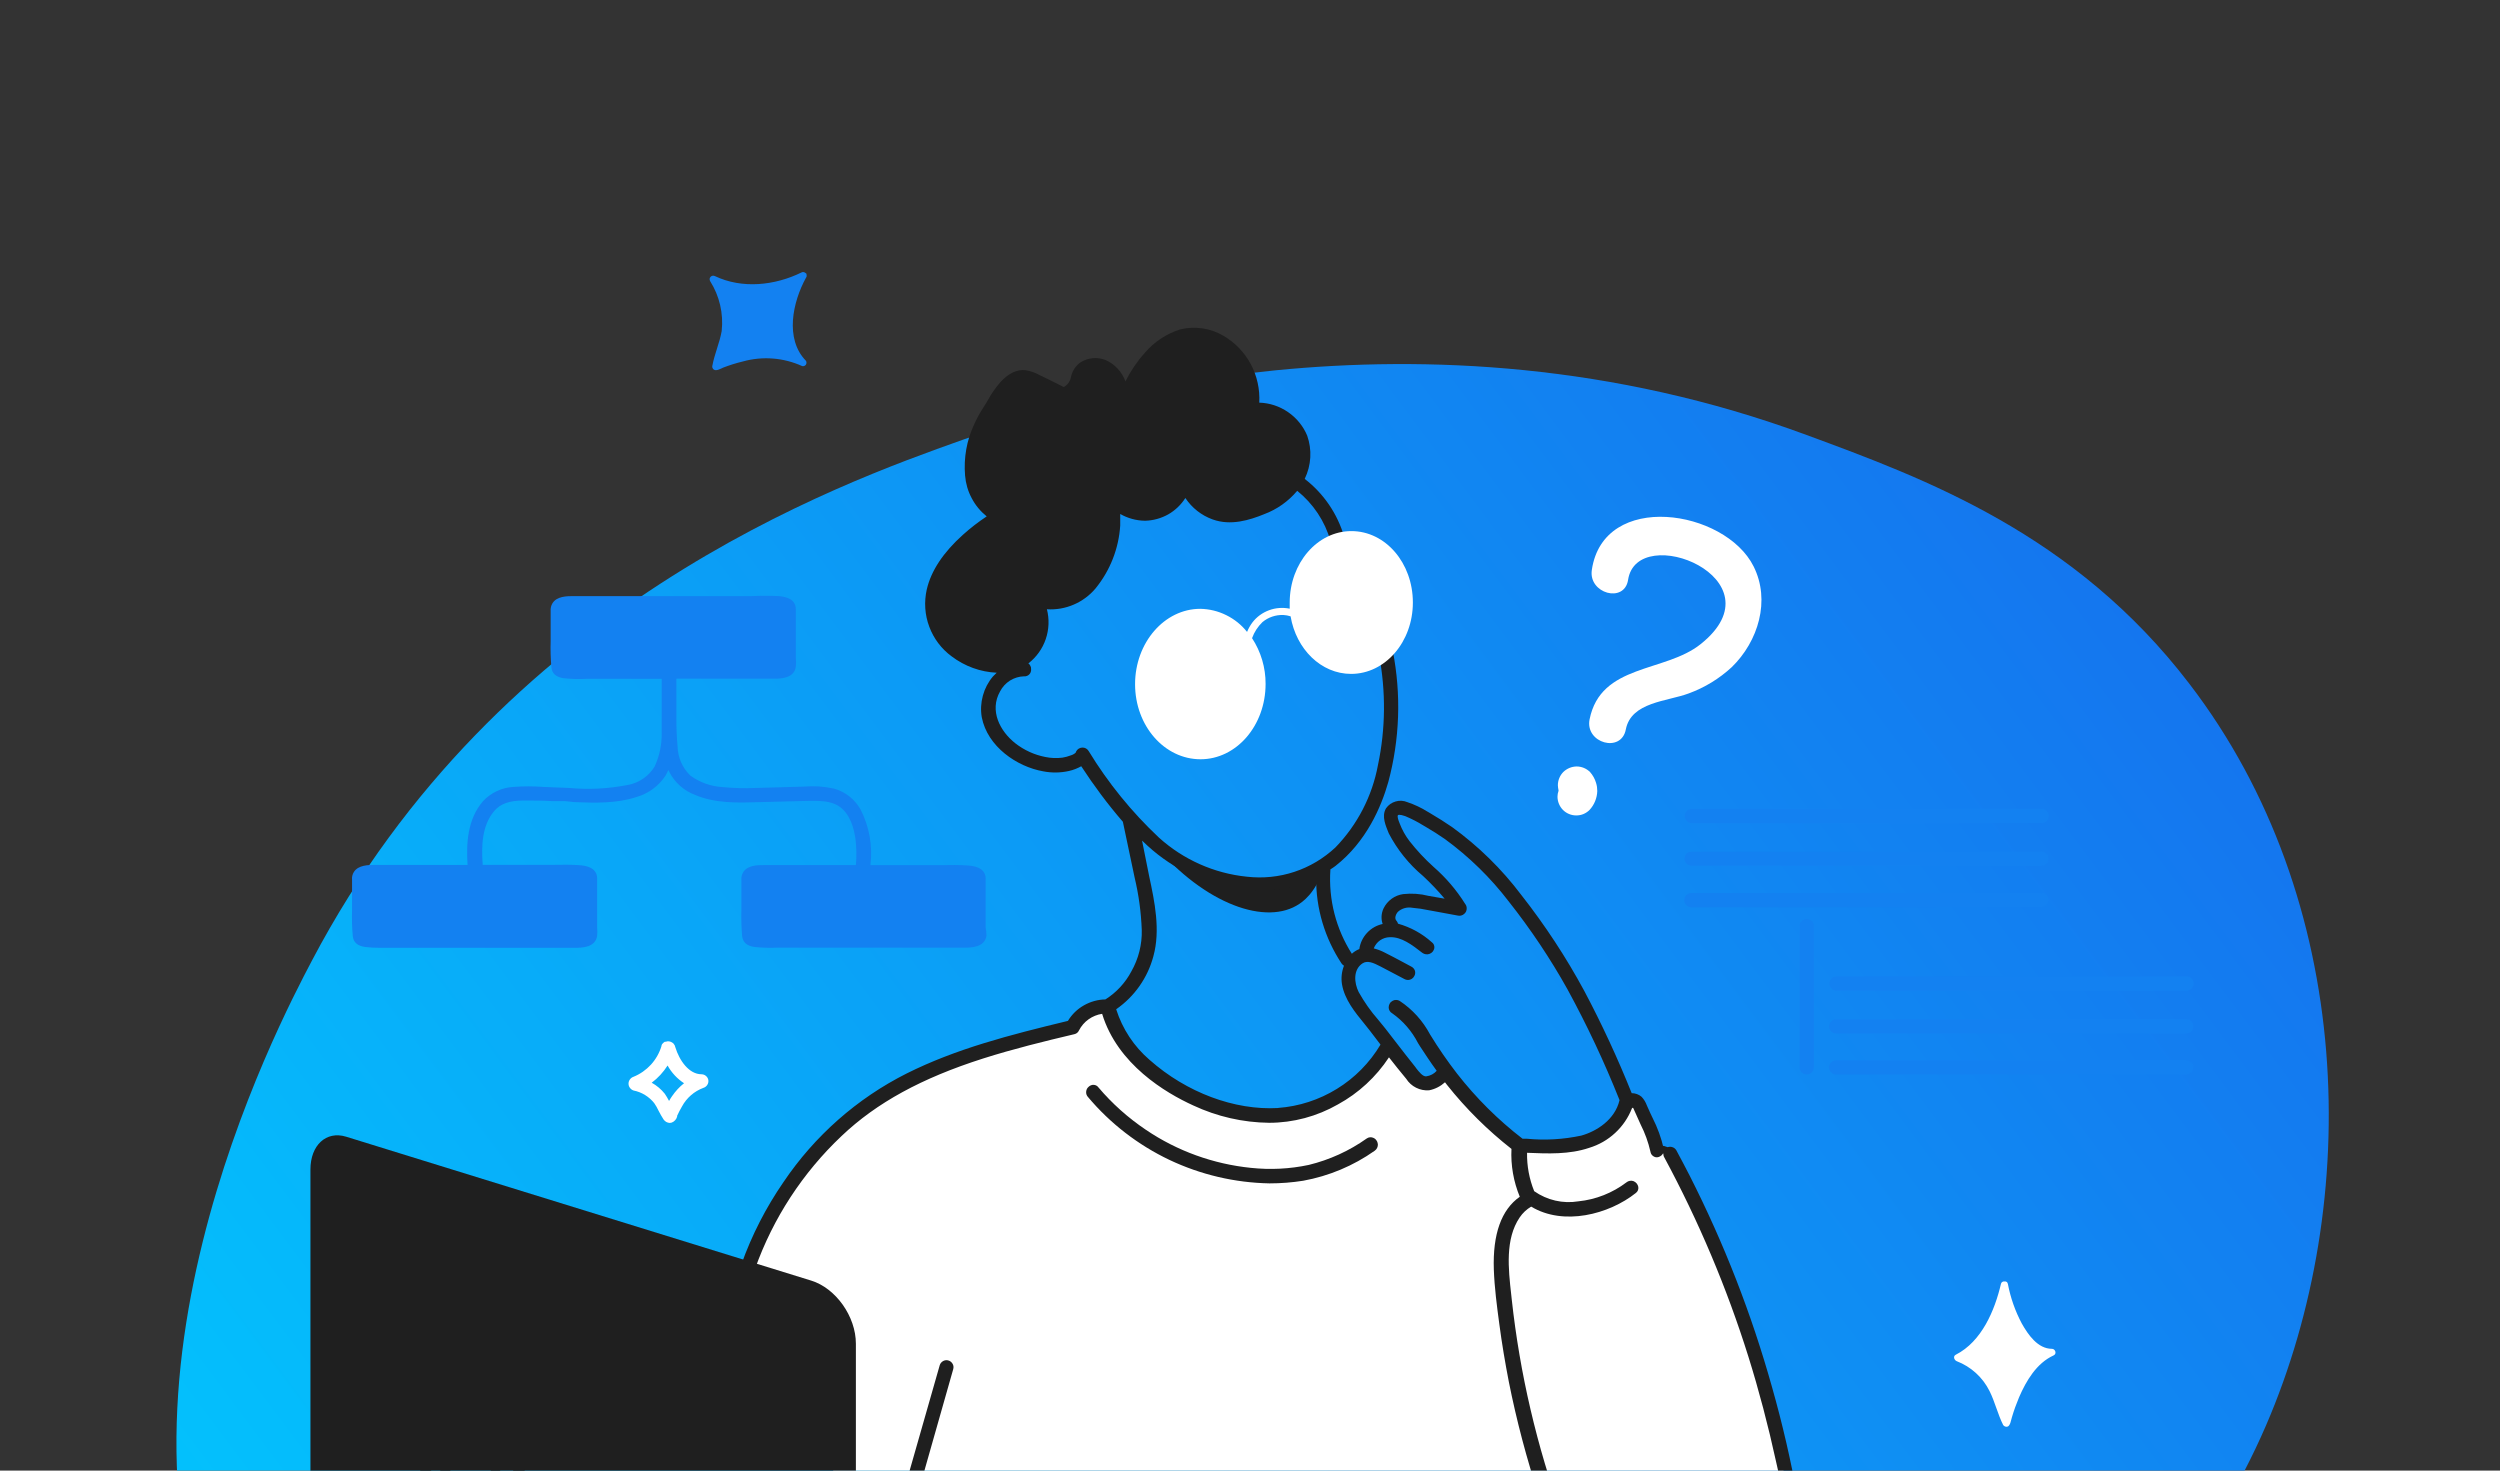
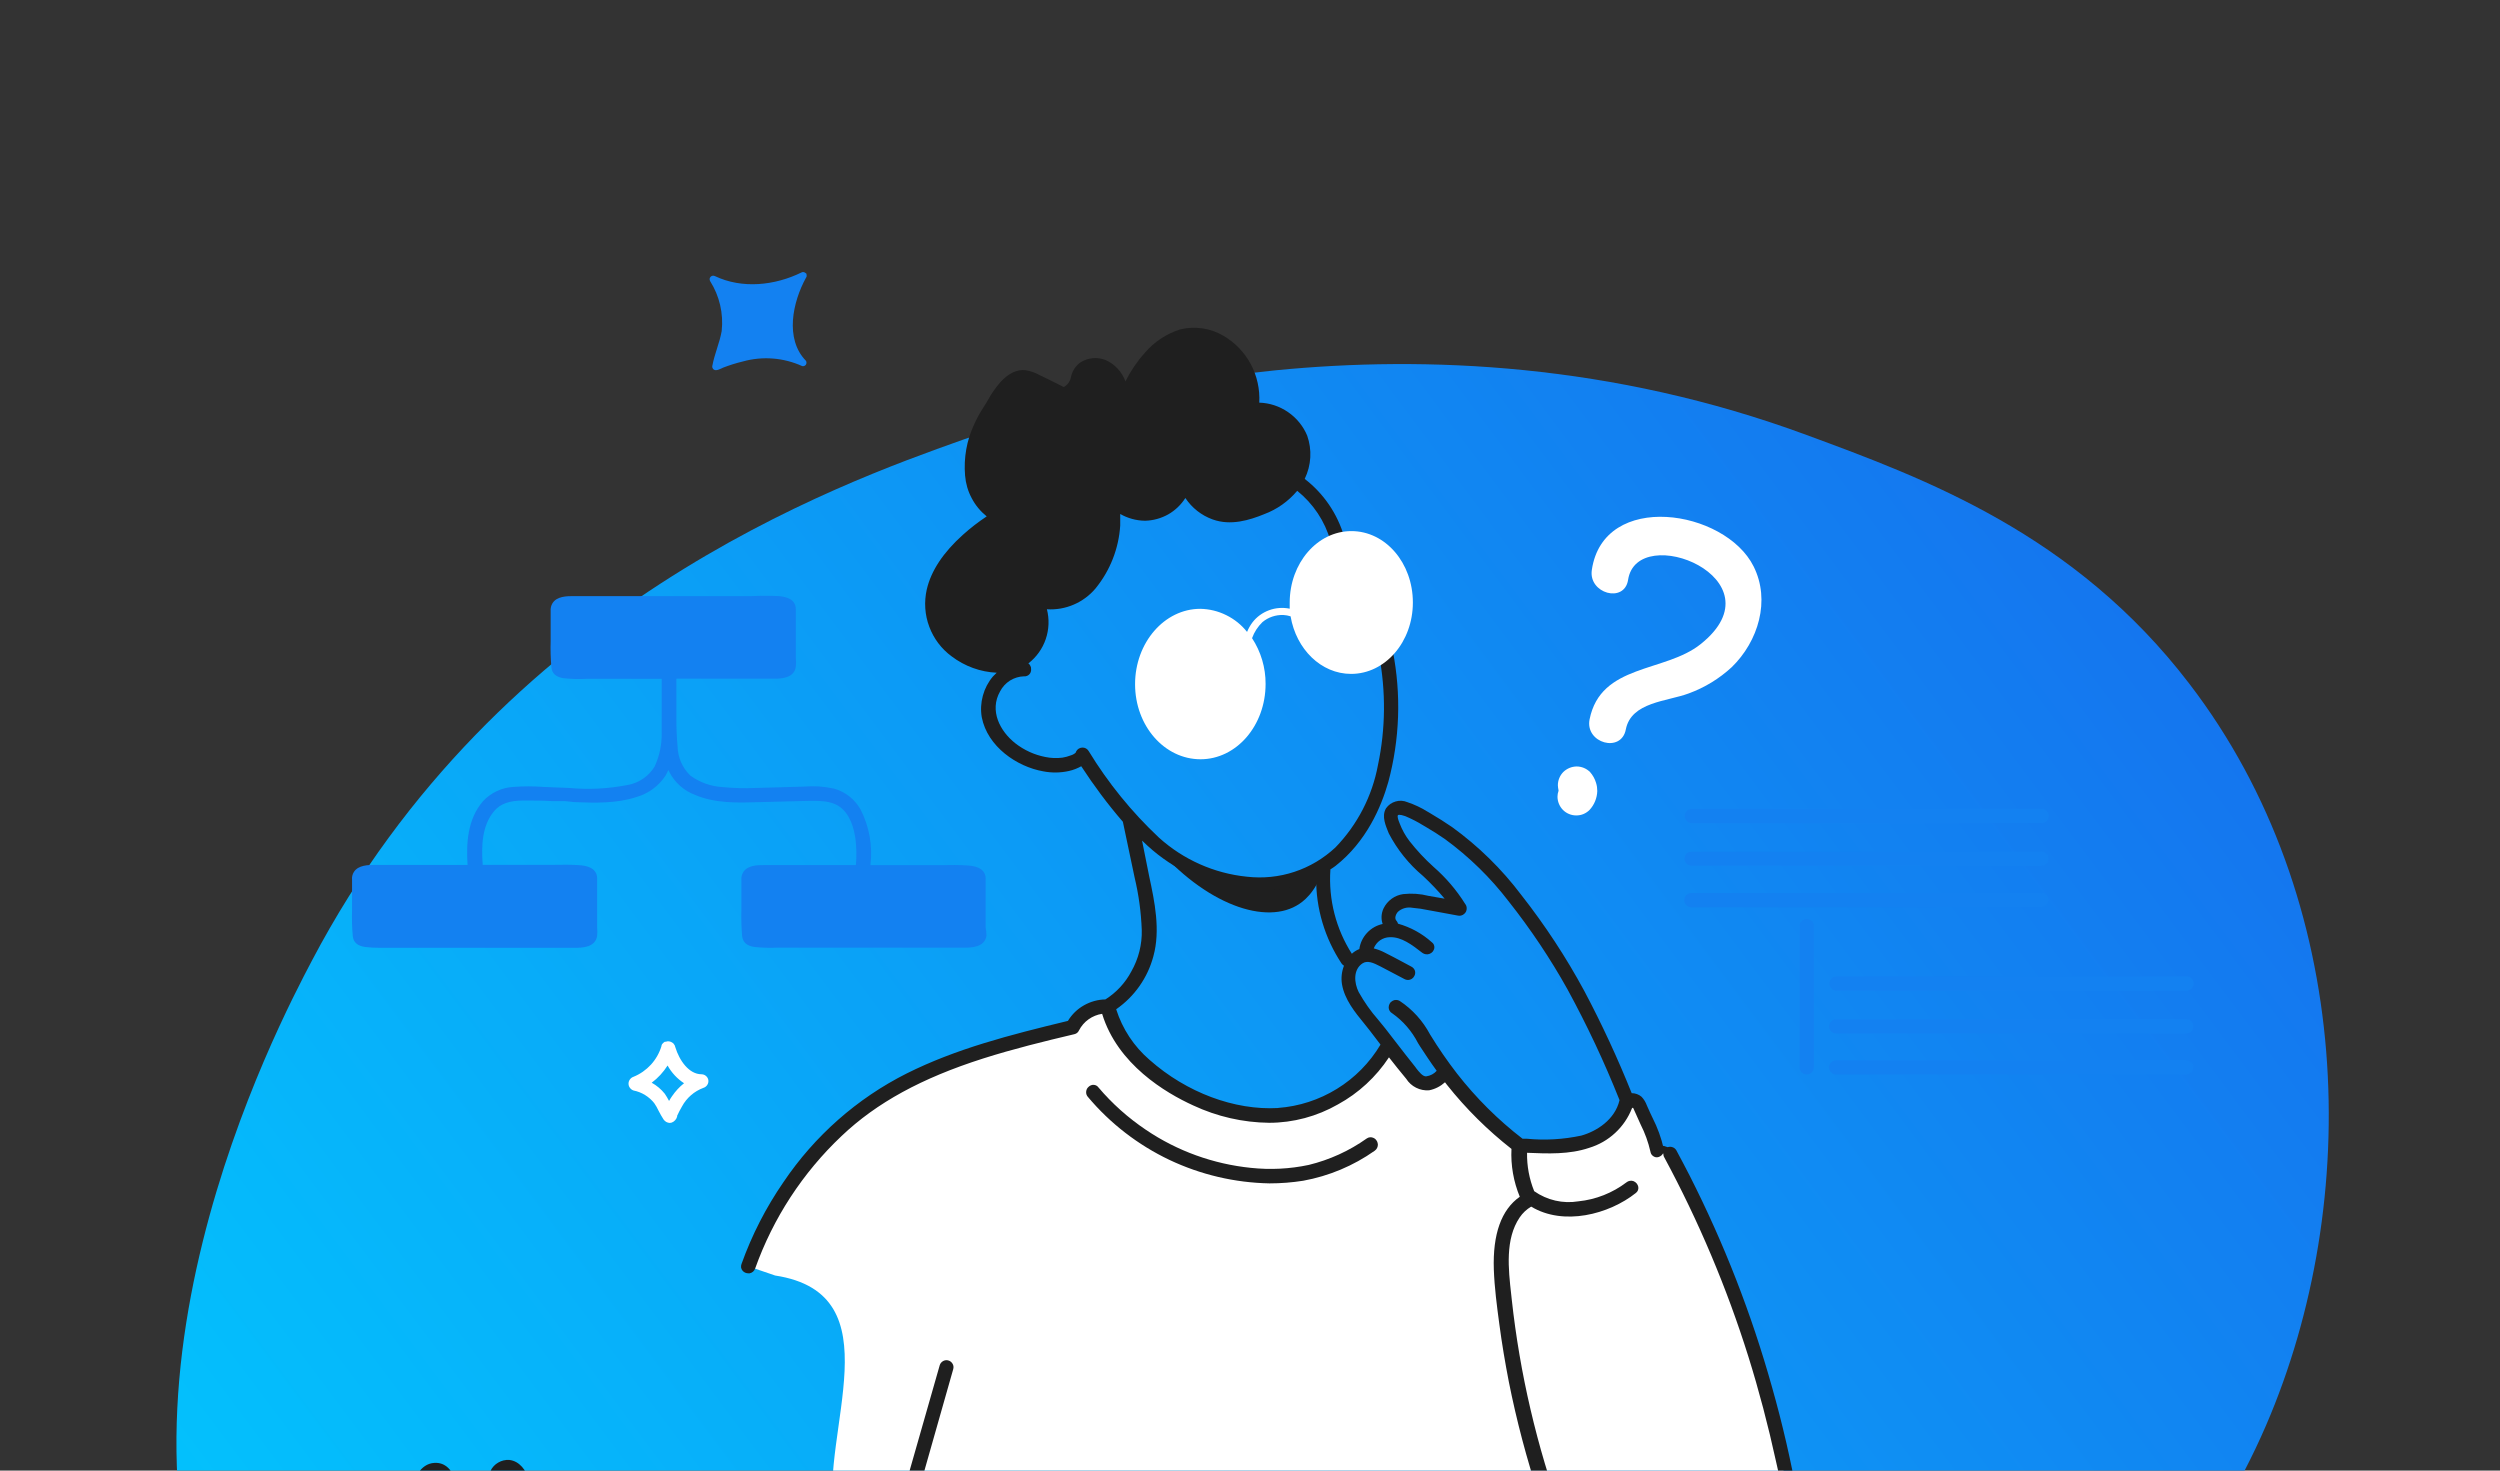
<svg xmlns="http://www.w3.org/2000/svg" width="340" height="200" viewBox="0 0 340 200" fill="#ff0000">
  <rect x="0" y="0" width="340" height="200" fill="#333333" stroke="none" />
  <desc>
			Created with Pixso.
	</desc>
  <defs>
    <clipPath id="clip20_32528">
      <rect id="для кого – обрезанно" width="340" height="200" fill="white" fill-opacity="0" />
    </clipPath>
    <linearGradient x1="316.719" y1="49.523" x2="13.098" y2="276.663" id="paint_linear_3_2357_0" gradientUnits="userSpaceOnUse">
      <stop stop-color="#176BED" />
      <stop offset="1" stop-color="#00CFFF" />
    </linearGradient>
  </defs>
  <g clip-path="url(#clip20_32528)">
    <path id="Vector" d="M308.17 193.88C321.37 163.31 320.29 122.38 297.75 92.99C282.16 72.59 261.76 65.08 245.7 59.16C192.75 39.61 144.28 55.04 130.96 59.8C113.93 65.86 67.88 82.28 42.44 130.61C37.84 139.35 10.86 190.62 31.96 230.75C62.72 289.29 175.99 286.47 245.09 252.33C263.7 243.15 293.48 227.86 308.17 193.88Z" fill="url(#paint_linear_3_2357_0)" fill-opacity="1" fill-rule="nonzero" />
    <path id="Vector" d="M242.86 201.38C242.27 198.46 241.43 194.67 240.23 190.27C238.14 182.6 237.88 183.66 234.53 172.9C232.74 167.15 229.32 162.04 226.94 156.52C226.86 156.34 226.7 156.19 226.23 156.1C226.1 156.08 225.96 156.09 225.82 156.13C225.69 156.17 225.56 156.23 225.46 156.32C224.6 154.61 223.85 152.85 223.22 151.05C223.14 150.67 222.93 150.33 222.63 150.08C222.4 149.91 222.14 149.81 221.86 149.77C220.6 152.15 218.57 154.03 216.1 155.09C214.49 155.64 212.8 155.93 211.1 155.94C209.62 156.01 208.15 155.94 206.69 155.73C205 154.42 203.37 153.03 201.83 151.55C200.12 149.94 198.5 148.23 196.97 146.43C196.38 146.5 195.79 146.63 195.22 146.81C194.75 146.97 194.28 147.16 193.83 147.37L188.76 141.86C187 145.27 184.24 148.07 180.85 149.88C170.96 154.96 157.17 149.49 152.17 140.67C151.48 139.48 150.98 138.2 150.67 136.86C149.85 136.79 149.02 136.97 148.31 137.37C147.18 137.92 146.28 138.83 145.74 139.96C137.52 141.33 129.56 143.95 122.14 147.73C110.38 154.17 103.69 168.08 101.82 172.24L105.42 173.47C121.82 175.98 111.53 194.75 113.42 206.13L121.73 210.59L125.38 200.29C125.64 202.46 125.97 204.71 126.35 207.04C126.73 209.34 127.15 211.56 127.58 213.68C131.96 214.06 136.21 215.4 140.01 217.6C143.82 219.79 147.1 222.79 149.63 226.39C144.92 231.32 132.81 231.02 131.03 236.74C143.09 269.64 220.35 258.22 217.55 219.03C217.94 220.18 218.66 221.19 219.63 221.94C224.03 225.17 232.02 220.51 235.04 218.75C238.83 216.55 241.59 214.96 243.06 211.41C244.27 208.16 244.2 204.58 242.86 201.38Z" fill="#FFFFFF" fill-opacity="1" fill-rule="nonzero" />
    <path id="Vector" d="M89.82 231.31L81.32 230.07C82.12 230.55 82.83 231.18 83.39 231.94C83.94 232.7 84.34 233.56 84.55 234.47C85.17 237.74 82.71 240.21 82.09 240.83C78.11 244.83 71.63 243.05 71.26 242.94C72.08 244.34 73.25 245.5 74.65 246.31C75.61 246.86 76.67 247.23 77.76 247.4C79.17 249.1 80.97 250.44 83.01 251.29C84.89 252 86.89 252.33 88.89 252.26C92.45 252.46 96 251.92 99.34 250.68C101.77 249.7 104.9 248.53 107.39 245.36C108.54 243.88 109.4 242.18 109.92 240.38L89.82 231.31Z" fill="#FFFFFF" fill-opacity="1" fill-rule="nonzero" />
-     <path id="Vector" d="M152.58 223.49C151.9 222.69 151.02 222.08 150.03 221.72L116.4 206.32L116.4 182.74C116.4 179.04 113.67 175.19 110.32 174.16L47.07 154.59C44.36 153.76 42.22 155.75 42.22 159.05L42.22 208.18C42.22 211.48 44.4 215.03 47.07 216.14L57.01 220.17C56.3 217.42 55.78 214.62 55.44 211.79C55.33 210.54 54.93 204.72 57.5 201.1C58.41 199.82 59.03 199.74 59.32 199.76C60.29 199.84 60.95 201.22 61.14 202.32C61.23 203.33 61.06 204.35 60.65 205.28C60.31 206.98 60.19 208.72 60.29 210.45C60.36 214.43 62.55 218.35 63.69 220.16C63.18 216.4 63.34 212.58 64.18 208.88C65.01 205.25 67.09 199.45 68.95 199.57C69.32 199.63 69.66 199.81 69.92 200.07C70.43 200.55 70.82 201.13 71.07 201.77C71.32 202.42 71.42 203.11 71.36 203.8C71.87 201.97 73.14 200.89 74.16 201.01C75.18 201.12 75.79 202.63 75.98 203.13C76.46 204.54 76.37 206.07 75.76 207.42C76.6 206.87 77.78 206.28 78.53 206.72C79.28 207.16 79.23 208.93 78.89 211.69C77.92 219.88 77.4 220.86 77.8 223.35C77.94 225.45 78.75 227.45 80.1 229.06C80.47 229.43 80.88 229.75 81.32 230.03L110.34 241.84C111.48 242.36 112.78 242.4 113.96 241.97C114.1 242.44 114.6 242.61 115.18 242.37L151.55 227.22C151.9 227.06 152.21 226.81 152.44 226.5C152.66 226.18 152.8 225.81 152.83 225.43L152.83 224.07C152.83 223.85 152.74 223.64 152.58 223.49Z" fill="#1F1F1F" fill-opacity="1" fill-rule="nonzero" />
    <path id="Vector" d="M156.3 114.04C159.98 117.64 164.81 119.82 169.95 120.2C173.39 120.41 176.82 119.75 179.94 118.31C178.87 121.42 177.25 122.65 176.32 123.17C171.63 125.86 163.15 122.59 156.3 114.04Z" fill="#1F1F1F" fill-opacity="1" fill-rule="nonzero" />
    <path id="Vector" d="M161 66.46C163.06 72.18 171.42 70.72 175.09 67.76C176.33 66.8 177.22 65.47 177.63 63.97C178.04 62.46 177.95 60.86 177.36 59.41C176.76 58.03 175.72 56.89 174.42 56.14C173.11 55.39 171.6 55.08 170.1 55.26L170.57 55.89C171.62 50.57 167.84 44.95 162.08 45.35C156.63 45.73 154.05 51.37 152.31 55.79L153.28 55.91C153.14 53.18 152.48 49.23 148.94 49.22C148.34 49.22 147.76 49.4 147.27 49.75C146.78 50.1 146.42 50.6 146.24 51.16C145.88 51.97 145.62 53.11 144.54 53.11C143.84 52.98 143.18 52.67 142.64 52.2C141.72 51.41 140.57 50.94 139.36 50.87C137.92 50.99 136.98 52.21 136.2 53.3C134.12 56.22 131.85 59.57 131.8 63.29C131.8 66.44 133.44 69.74 136.61 70.69L136.61 69.72C133.54 70.89 130.87 72.91 128.92 75.55C126.97 78.27 125.51 81.77 126.97 85.05C127.67 86.56 128.74 87.88 130.07 88.88C131.41 89.88 132.97 90.53 134.62 90.78C135.96 91.04 137.34 90.87 138.58 90.29C139.81 89.72 140.83 88.77 141.5 87.57C142.7 85.16 142.38 82.01 140.02 80.44C139.5 80.1 139.05 80.94 139.53 81.29C142.59 83.36 146.73 82.11 149.08 79.53C152.08 76.24 152.09 71.31 151.59 67.15L150.69 67.4C153.11 71.02 159.19 70.8 161.27 66.93C161.57 66.38 160.73 65.89 160.44 66.44C158.71 69.63 153.57 69.95 151.53 66.91C151.29 66.55 150.56 66.64 150.62 67.15C151.06 70.83 151.17 75.02 148.94 78.18C146.99 80.91 142.97 82.44 140.02 80.44L139.53 81.29C141.94 82.87 141.58 86.6 139.68 88.46C137.05 91.04 132.56 89.82 130.09 87.64C128.66 86.44 127.69 84.77 127.37 82.93C127.26 80.92 127.81 78.93 128.96 77.28C130.79 74.23 133.58 71.88 136.89 70.6C137.02 70.6 137.14 70.55 137.23 70.46C137.33 70.37 137.38 70.25 137.38 70.12C137.38 69.99 137.33 69.86 137.23 69.77C137.14 69.68 137.02 69.63 136.89 69.63C133.18 68.51 132.24 64.06 133.18 60.74C133.8 58.82 134.71 57.01 135.88 55.37C136.85 53.97 138.16 51.23 140.21 51.8C142.26 52.36 144.54 55.4 146.39 53.03C146.74 52.43 147.04 51.8 147.28 51.14C147.5 50.7 147.87 50.36 148.32 50.18C148.78 50 149.29 50 149.74 50.17C152.09 50.85 152.26 53.76 152.36 55.77C152.34 55.9 152.37 56.03 152.45 56.13C152.53 56.24 152.64 56.3 152.77 56.32C152.9 56.34 153.03 56.31 153.14 56.23C153.24 56.15 153.31 56.03 153.33 55.91C154.8 52.16 156.85 47.33 161.21 46.32C166.64 45.07 170.71 50.46 169.72 55.48C169.66 55.75 169.84 56.13 170.18 56.09C171.52 55.91 172.89 56.18 174.06 56.87C175.23 57.55 176.14 58.6 176.64 59.86C177.11 61.22 177.1 62.7 176.61 64.05C176.13 65.4 175.19 66.54 173.96 67.29C170.78 69.42 163.73 70.8 162.02 66.06C161.81 65.47 160.87 65.73 161.05 66.32L161 66.46Z" fill="#1F1F1F" fill-opacity="1" fill-rule="nonzero" />
    <path id="Vector" d="M227.55 156.69C227.27 156.27 226.83 155.98 226.33 155.86C226.1 155.81 225.86 155.8 225.63 155.85C225.4 155.89 225.18 155.99 224.99 156.14C224.94 156.18 224.91 156.24 224.88 156.29C224.86 156.35 224.85 156.42 224.85 156.48C224.85 156.55 224.86 156.61 224.88 156.67C224.91 156.73 224.94 156.78 224.99 156.83C225.08 156.91 225.2 156.96 225.33 156.96C225.46 156.96 225.58 156.91 225.67 156.83C225.73 156.83 225.55 156.83 225.61 156.83L225.81 156.83L226.04 156.83L226.27 156.89L226.33 156.89L226.45 156.96L226.55 157.03L226.61 157.03L226.71 157.13L226.71 157.19L226.71 157.12C226.74 157.17 226.78 157.22 226.83 157.26C226.88 157.3 226.94 157.33 227 157.34C227.06 157.36 227.13 157.36 227.19 157.36C227.25 157.35 227.31 157.33 227.37 157.29C227.48 157.23 227.56 157.12 227.59 157C227.63 156.87 227.61 156.74 227.54 156.63L227.55 156.69Z" fill="#1F1F1F" fill-opacity="1" fill-rule="nonzero" />
    <path id="Vector" d="M110.15 239C109.91 238.96 109.66 239.01 109.46 239.14C109.26 239.28 109.11 239.48 109.05 239.72C108.08 244.29 104.19 248.12 98.57 249.96C93.94 251.61 88.94 251.86 84.17 250.68C82.4 250.19 80.77 249.32 79.38 248.12C81.34 247.7 83.2 246.91 84.86 245.8C86.31 244.82 87.52 243.54 88.42 242.04C88.52 241.82 88.53 241.57 88.46 241.34C88.38 241.11 88.23 240.92 88.02 240.8C87.81 240.68 87.57 240.64 87.33 240.69C87.1 240.74 86.89 240.87 86.75 241.07C85.24 243.42 82.91 245.13 80.21 245.86C79.37 246.16 78.49 246.35 77.59 246.42C77.43 246.38 77.25 246.38 77.08 246.42C76.56 246.38 76.07 246.21 75.64 245.92C74.95 245.41 74.3 244.85 73.7 244.24C76.16 244.42 78.62 243.94 80.83 242.86C82.12 242.2 83.23 241.24 84.06 240.05C84.88 238.86 85.41 237.49 85.58 236.06C85.74 234.71 85.46 233.34 84.76 232.17C84.18 231.33 83.46 230.6 82.63 230.01C82.16 229.66 81.71 229.27 81.3 228.86C79.66 227.14 78.9 224.55 78.95 220.96C79 219.24 79.16 217.52 79.42 215.81L80.39 209.01C80.4 208.99 80.4 208.97 80.39 208.94C80.4 208.9 80.4 208.86 80.39 208.82C80.39 207.19 79.75 206.1 78.57 205.79C78.05 205.64 77.51 205.64 77 205.79C77.07 205.16 77.07 204.52 77 203.89C77 202.84 76.66 201.82 76.03 200.98C75.7 200.55 75.22 200.24 74.69 200.13C74.16 200.01 73.6 200.09 73.12 200.35C72.69 200.6 72.31 200.93 72 201.32C71.55 199.97 70.67 198.7 69.25 198.55C68.73 198.52 68.21 198.64 67.76 198.91C67.3 199.17 66.94 199.56 66.71 200.03C66.1 200.97 65.59 201.97 65.16 203.01C63.47 207.16 62.72 211.64 62.98 216.11C62.98 216.57 62.98 217.02 63.04 217.48C62.19 215.58 61.68 213.55 61.53 211.48C61.39 210.01 61.37 208.52 61.48 207.05C61.52 206.37 61.6 205.69 61.72 205.02C61.72 204.81 61.8 204.59 61.84 204.38C62.01 203.68 62.09 202.96 62.09 202.24C62.06 201.25 61.65 200.32 60.95 199.63C60.7 199.39 60.41 199.21 60.1 199.09C59.78 198.98 59.45 198.93 59.11 198.95C57.07 199.04 56.27 201.37 56.02 202.12C54.77 205.83 54.33 209.76 54.75 213.65C55.12 216.92 55.81 220.14 56.82 223.27L56.64 223.1C55.25 221.48 53.5 220.2 51.54 219.36C50.09 218.8 48.49 218.78 47.02 219.31C45.53 219.92 44.19 221.4 44.54 223.05C44.65 223.44 44.84 223.8 45.1 224.12C45.36 224.43 45.68 224.68 46.04 224.86L47.17 225.56L48.34 226.3C49.87 227.26 51.31 228.35 52.66 229.55C53.94 230.77 55.08 232.13 56.05 233.62C56.99 235.09 58.11 236.44 59.39 237.63C60.92 238.85 62.58 239.88 64.35 240.71L70.88 244.11L71.08 244.19C71.99 245.19 72.96 246.14 73.99 247.01C74.81 247.73 75.83 248.18 76.91 248.31C79.63 251.56 84.14 253.33 89.64 253.33L89.91 253.33C96.33 253.26 102.23 251.33 106.1 248.03C108.54 246.02 110.25 243.25 110.95 240.15C110.98 240.03 110.98 239.89 110.95 239.76C110.93 239.63 110.87 239.51 110.8 239.4C110.72 239.3 110.63 239.2 110.52 239.13C110.4 239.06 110.28 239.02 110.15 239ZM58.73 234.06C58.34 233.53 57.96 232.99 57.58 232.45C57.1 231.74 56.61 231 56.03 230.3C53.87 227.83 51.29 225.75 48.42 224.16C48.23 224.03 48.03 223.91 47.82 223.8C47.39 223.57 46.98 223.29 46.6 222.98C46.54 222.93 46.49 222.87 46.45 222.8C46.42 222.73 46.4 222.65 46.4 222.57C46.48 222.18 46.71 221.83 47.03 221.6C47.52 221.28 48.08 221.08 48.66 221C49.24 220.92 49.83 220.97 50.39 221.14C52.43 221.68 53.9 223.16 55.46 224.74C56.32 225.66 57.26 226.51 58.26 227.27C58.43 227.4 58.63 227.46 58.84 227.45C59.04 227.44 59.24 227.35 59.39 227.22C59.56 227.1 59.68 226.93 59.73 226.74C59.79 226.54 59.78 226.33 59.7 226.15C57.46 219.41 55.41 212.23 57.18 204.97C57.37 204.1 57.63 203.24 57.94 202.41C58.1 201.85 58.45 201.36 58.91 201.03C58.98 201 59.06 200.98 59.13 200.98C59.21 200.98 59.28 201 59.35 201.03C59.62 201.14 59.84 201.36 59.95 201.63C60.19 202.37 60.19 203.17 59.95 203.91L59.95 204.1C59.44 206.8 59.34 209.58 59.68 212.31C60.13 216.02 61.18 218.83 62.87 220.89C63.02 221.07 63.24 221.19 63.47 221.22C63.6 222.11 63.74 222.93 63.9 223.73C63.92 223.85 63.96 223.96 64.03 224.07C64.1 224.17 64.18 224.26 64.29 224.33C64.39 224.39 64.5 224.44 64.62 224.46C64.74 224.49 64.87 224.48 64.99 224.46C65.12 224.44 65.24 224.39 65.36 224.32C65.47 224.25 65.56 224.15 65.64 224.04C65.71 223.93 65.77 223.81 65.79 223.68C65.81 223.55 65.81 223.41 65.78 223.28C64.04 214.39 64.81 207.05 68.24 201.39C68.38 201.08 68.6 200.81 68.87 200.61C69.16 200.47 69.5 200.86 69.64 201.04C70.14 201.76 70.41 202.63 70.39 203.51C70.39 203.7 70.44 203.89 70.54 204.05C68.79 207.88 67.77 212 67.54 216.2C67.4 218.83 67.57 221.47 68.06 224.07C68.08 224.22 68.15 224.37 68.25 224.49C68.35 224.61 68.48 224.7 68.63 224.76C68.79 224.81 68.97 224.82 69.14 224.79C69.31 224.75 69.47 224.68 69.6 224.56C69.74 224.45 69.85 224.3 69.9 224.12C69.96 223.95 69.97 223.77 69.93 223.59C69.21 219.78 69.21 215.86 69.93 212.04C70.29 210.18 70.81 208.36 71.48 206.59C71.83 205.68 72.24 204.77 72.69 203.87L72.83 203.6C73.14 202.97 73.49 202.24 74.04 202.01C74.21 201.94 74.54 202.23 74.69 202.51C74.85 202.91 74.96 203.32 75.01 203.75C75.16 204.83 75.11 205.93 74.85 206.99C74.85 207.04 74.85 207.09 74.85 207.14C74.52 207.48 74.23 207.86 73.99 208.26C73.57 209.09 73.28 209.98 73.16 210.91L73.16 211.03C72.76 213.09 72.5 215.17 72.39 217.26C72.23 219.8 72.24 222.38 72.27 224.55C72.27 224.81 72.37 225.06 72.56 225.24C72.74 225.42 72.99 225.53 73.24 225.53C73.5 225.53 73.75 225.42 73.93 225.24C74.11 225.06 74.21 224.81 74.21 224.55C74.03 220.07 74.33 215.58 75.12 211.16C75.52 209.22 76.25 208.09 77.37 207.69C77.62 207.57 77.9 207.54 78.17 207.6C78.47 207.74 78.5 208.26 78.49 208.66C78.36 209.56 78.23 210.46 78.09 211.35C77.71 213.85 77.32 216.42 77.12 218.98C76.75 221.89 77.11 224.86 78.16 227.6C78.75 228.92 79.64 230.08 80.76 230.99L81.28 231.41C82.24 232.02 83 232.91 83.46 233.96C84.23 236.33 82.87 238.96 81.13 240.35C78.44 242.5 74.75 242.45 71.78 242.15C71.67 242.06 71.54 242 71.4 241.97C71.26 241.94 71.12 241.95 70.98 241.99L65.79 239.26C64.64 238.68 63.45 238.07 62.34 237.38C60.95 236.5 59.72 235.38 58.73 234.06Z" fill="#1F1F1F" fill-opacity="1" fill-rule="nonzero" />
    <path id="Vector" d="M129 185.03C128.76 184.95 128.49 184.98 128.27 185.1C128.04 185.23 127.87 185.43 127.8 185.68L120.77 210.29C120.72 210.45 120.71 210.62 120.75 210.78C120.79 210.94 120.87 211.09 120.99 211.21C121.08 211.3 121.2 211.38 121.32 211.44C121.45 211.49 121.58 211.52 121.72 211.52C121.8 211.53 121.88 211.53 121.96 211.52C122.12 211.47 122.27 211.39 122.39 211.27C122.51 211.15 122.59 211.01 122.64 210.85L129.64 186.2C129.71 185.96 129.68 185.7 129.56 185.49C129.44 185.27 129.24 185.1 129 185.03Z" fill="#1F1F1F" fill-opacity="1" fill-rule="nonzero" />
    <path id="Vector" d="M186.78 154.75C186.64 154.68 186.48 154.65 186.32 154.67C186.16 154.68 186.01 154.74 185.88 154.83C183.5 156.52 180.82 157.74 177.99 158.43C175.41 158.98 172.76 159.11 170.13 158.83C165.02 158.31 160.11 156.54 155.85 153.66C153.44 152.04 151.26 150.1 149.38 147.88C149.31 147.78 149.22 147.7 149.11 147.64C149 147.58 148.88 147.55 148.76 147.54C148.64 147.53 148.52 147.54 148.4 147.59C148.29 147.63 148.18 147.69 148.09 147.77C147.99 147.85 147.9 147.96 147.83 148.07C147.77 148.19 147.73 148.32 147.72 148.45C147.7 148.59 147.72 148.72 147.76 148.85C147.8 148.97 147.87 149.09 147.96 149.19C151 152.8 154.77 155.71 159.03 157.74C163.29 159.76 167.93 160.85 172.65 160.94C174.19 160.94 175.73 160.82 177.24 160.58C180.74 159.94 184.06 158.55 186.96 156.5C187.1 156.4 187.22 156.27 187.29 156.11C187.37 155.96 187.4 155.78 187.39 155.61C187.37 155.43 187.31 155.25 187.2 155.1C187.1 154.94 186.95 154.82 186.78 154.75Z" fill="#1F1F1F" fill-opacity="1" fill-rule="nonzero" />
    <path id="Vector" d="M244.52 203.95C243.6 198.79 242.42 193.67 240.99 188.63C238.21 178.7 234.46 169.07 229.79 159.88C229.2 158.72 228.59 157.58 227.98 156.44C227.85 156.22 227.65 156.07 227.41 156C227.18 155.93 226.92 155.95 226.7 156.07C226.51 156.17 226.36 156.34 226.27 156.53C226.28 156.44 226.28 156.34 226.27 156.24C225.94 154.77 225.42 153.34 224.73 151.99L224.44 151.38C224.28 151.03 224.12 150.68 223.97 150.33C223.81 149.89 223.57 149.5 223.25 149.16C222.88 148.84 222.4 148.67 221.91 148.67C220.01 143.93 217.86 139.29 215.47 134.78C212.99 130.19 210.12 125.82 206.9 121.72C204.24 118.19 201.06 115.07 197.48 112.48C196.51 111.82 195.54 111.2 194.56 110.63L194.17 110.4C193.31 109.86 192.38 109.42 191.42 109.1C190.91 108.88 190.34 108.84 189.81 109C189.28 109.15 188.82 109.47 188.5 109.93C187.84 111.03 188.5 112.38 188.87 113.33C190.03 115.56 191.62 117.54 193.55 119.15C194.59 120.12 195.56 121.14 196.47 122.22L194.29 121.84C193.16 121.55 191.98 121.47 190.82 121.6C190.26 121.68 189.71 121.9 189.25 122.24C188.79 122.58 188.41 123.03 188.16 123.55C187.85 124.21 187.8 124.97 188.04 125.66C187.22 125.84 186.48 126.26 185.92 126.87C185.35 127.48 184.98 128.25 184.87 129.07C184.49 129.22 184.15 129.44 183.85 129.71C181.69 126.33 180.67 122.34 180.93 118.34C180.94 118.31 180.94 118.27 180.93 118.24C181.16 118.1 181.39 117.94 181.62 117.77C185.83 114.47 187.85 109.74 188.81 106.35C190.37 100.54 190.58 94.44 189.42 88.53C189.39 88.38 189.33 88.23 189.22 88.11C189.12 87.99 188.99 87.9 188.84 87.85C188.68 87.79 188.5 87.78 188.33 87.82C188.16 87.85 188 87.93 187.87 88.04C187.73 88.15 187.63 88.31 187.57 88.48C187.51 88.65 187.5 88.83 187.54 89.01C188.49 93.99 188.45 99.1 187.4 104.06C186.62 108.27 184.61 112.16 181.63 115.24C180.03 116.74 178.12 117.88 176.04 118.57C173.96 119.26 171.75 119.48 169.57 119.23C165.12 118.78 160.93 116.91 157.61 113.91C153.91 110.43 150.69 106.47 148.05 102.13C147.96 101.98 147.83 101.86 147.68 101.78C147.53 101.7 147.36 101.66 147.19 101.67C147.02 101.67 146.85 101.73 146.7 101.82C146.56 101.91 146.44 102.04 146.36 102.19C146.33 102.25 146.31 102.32 146.28 102.38C146.08 102.55 145.85 102.67 145.6 102.74C145.24 102.88 144.87 102.98 144.49 103.04C143.71 103.14 142.92 103.11 142.16 102.95C140.68 102.66 139.28 102.02 138.1 101.1C135.99 99.45 134.53 96.64 136.01 94.03C136.32 93.43 136.78 92.93 137.35 92.56C137.93 92.2 138.59 92 139.26 91.98C139.39 92 139.52 91.98 139.65 91.93C139.77 91.89 139.88 91.82 139.97 91.73C140.07 91.63 140.14 91.52 140.18 91.4C140.23 91.27 140.24 91.14 140.23 91.01C140.24 90.86 140.21 90.71 140.14 90.57C140.08 90.43 139.98 90.31 139.86 90.22C140.96 89.37 141.78 88.22 142.22 86.92C142.67 85.61 142.72 84.2 142.38 82.86C143.63 82.94 144.88 82.72 146.02 82.23C147.17 81.74 148.19 80.98 148.99 80.03C150.98 77.59 152.15 74.6 152.35 71.47C152.35 70.96 152.35 70.5 152.35 69.9C153.36 70.48 154.51 70.8 155.68 70.82L155.76 70.82C156.85 70.79 157.92 70.49 158.87 69.96C159.82 69.42 160.62 68.65 161.21 67.73C162.1 69.07 163.39 70.09 164.91 70.64C167.39 71.54 169.96 70.73 171.92 69.93C173.67 69.28 175.22 68.18 176.42 66.75C178.59 68.49 180.18 70.87 180.94 73.55C180.99 73.71 181.08 73.85 181.2 73.96C181.32 74.08 181.46 74.16 181.63 74.21C181.8 74.25 181.98 74.24 182.15 74.19C182.32 74.14 182.47 74.05 182.6 73.92C182.71 73.81 182.79 73.66 182.83 73.5C182.87 73.34 182.86 73.17 182.81 73.01C181.9 69.88 180.02 67.12 177.44 65.13C177.88 64.22 178.14 63.23 178.2 62.22C178.26 61.21 178.11 60.2 177.78 59.25C177.24 57.95 176.33 56.84 175.18 56.05C174.02 55.25 172.66 54.8 171.26 54.76C171.36 52.94 170.96 51.13 170.11 49.53C169.25 47.93 167.97 46.59 166.4 45.67C164.62 44.62 162.5 44.31 160.49 44.8C158.62 45.4 156.96 46.5 155.69 47.99C154.64 49.16 153.76 50.46 153.06 51.87C152.83 51.23 152.47 50.64 152 50.14C151.54 49.64 150.98 49.24 150.35 48.96C149.8 48.74 149.21 48.66 148.62 48.71C148.03 48.77 147.46 48.96 146.95 49.28C146.27 49.76 145.8 50.49 145.64 51.32C145.59 51.6 145.47 51.86 145.3 52.09C145.14 52.32 144.92 52.5 144.67 52.64C143.7 52.15 142.78 51.67 141.76 51.19L141.43 51.04C140.81 50.68 140.13 50.45 139.43 50.34C137.11 50.13 135.54 52.59 134.96 53.4C134.75 53.72 134.56 54.05 134.38 54.37C134.19 54.69 134.03 54.98 133.83 55.27C133.32 56.05 132.87 56.86 132.49 57.7C131.47 59.87 131.05 62.28 131.25 64.67C131.34 65.75 131.64 66.8 132.15 67.75C132.65 68.71 133.35 69.55 134.19 70.23C133.06 70.98 131.98 71.81 130.97 72.72C128.28 75.13 126.62 77.64 126.04 80.17C125.66 81.85 125.77 83.61 126.38 85.23C126.98 86.85 128.04 88.25 129.43 89.27C131.2 90.61 133.33 91.39 135.55 91.49C135.38 91.65 135.2 91.83 135.03 92.01C134.39 92.77 133.93 93.65 133.67 94.61C133.41 95.56 133.35 96.56 133.52 97.54C134.29 101.54 138.3 104.27 141.87 104.9C143.04 105.13 144.24 105.11 145.39 104.85C145.97 104.72 146.53 104.5 147.05 104.21C148.77 106.85 150.65 109.38 152.71 111.76L154.31 119.35C154.87 121.69 155.19 124.08 155.28 126.49C155.33 128.45 154.84 130.39 153.87 132.1C153.05 133.66 151.83 134.98 150.34 135.92C149.31 135.94 148.3 136.22 147.41 136.73C146.52 137.23 145.77 137.96 145.24 138.84C137.22 140.78 130.04 142.63 123.31 145.99C116.55 149.39 110.78 154.49 106.55 160.77C104.17 164.22 102.25 167.97 100.84 171.92C100.78 172.07 100.77 172.24 100.79 172.4C100.82 172.55 100.89 172.7 101 172.83C101.09 172.93 101.21 173.02 101.34 173.08C101.48 173.14 101.62 173.17 101.76 173.17L101.95 173.17C102.12 173.14 102.28 173.06 102.41 172.95C102.54 172.83 102.64 172.69 102.7 172.52C105.14 165.67 109.17 159.49 114.46 154.49C119.22 149.97 125.33 146.63 133.69 143.96C137.81 142.65 142.09 141.6 146.11 140.65C146.25 140.62 146.38 140.56 146.49 140.47C146.6 140.38 146.68 140.27 146.74 140.14C147.05 139.54 147.49 139.02 148.04 138.63C148.59 138.24 149.22 137.98 149.89 137.88C151.98 144.75 158.52 148.63 162.28 150.34C165.51 151.85 169.03 152.66 172.6 152.7C175.88 152.7 179.11 151.83 181.96 150.2C184.76 148.67 187.14 146.47 188.9 143.8C189.65 144.77 190.44 145.74 191.24 146.71C191.57 147.23 192.04 147.66 192.59 147.93C193.14 148.21 193.76 148.33 194.37 148.28C195.17 148.12 195.91 147.74 196.52 147.19L196.82 147.58C199.38 150.8 202.32 153.71 205.56 156.25C205.45 158.48 205.84 160.7 206.69 162.76C204.18 164.52 203 167.84 203.16 172.65C203.25 175.15 203.58 177.63 203.9 180.02C204.25 182.69 204.7 185.34 205.2 187.92C206.25 193.18 207.62 198.37 209.3 203.46C210.15 205.98 211.07 208.51 212.06 210.95C212.92 213.11 213.92 215.55 215.1 217.83C216 219.73 217.33 221.4 218.99 222.69C220.24 223.56 221.74 224.02 223.27 223.99C224.18 223.99 225.08 223.86 225.95 223.63C230.9 222.14 235.54 219.79 239.66 216.67C241.48 215.31 242.95 213.53 243.92 211.48C244.87 209.09 245.08 206.46 244.52 203.95ZM190.35 136.12C190.2 136.03 190.03 135.99 189.86 135.99C189.69 135.99 189.52 136.03 189.38 136.12C189.22 136.21 189.09 136.33 189 136.49C188.91 136.64 188.86 136.82 188.86 137C188.86 137.16 188.9 137.33 188.99 137.47C189.07 137.61 189.19 137.73 189.34 137.81C190.82 138.85 192.02 140.24 192.85 141.86L193.15 142.34C193.79 143.31 194.51 144.42 195.39 145.63C195.03 146.04 194.53 146.3 193.99 146.38C193.52 146.47 192.96 145.74 192.6 145.28L192.49 145.12C191.56 143.96 190.66 142.8 189.76 141.63L188.4 139.87C188.08 139.48 187.75 139.07 187.42 138.67C186.41 137.52 185.53 136.26 184.78 134.92C184.15 133.65 184.02 131.89 185.28 131.03C185.96 130.57 186.78 130.94 187.71 131.42L189.9 132.57L191.02 133.16C191.13 133.22 191.26 133.26 191.39 133.27C191.52 133.28 191.65 133.27 191.77 133.23C191.9 133.19 192.01 133.13 192.11 133.04C192.21 132.96 192.29 132.85 192.35 132.73C192.41 132.63 192.45 132.51 192.46 132.39C192.48 132.26 192.47 132.14 192.43 132.02C192.39 131.9 192.33 131.79 192.25 131.7C192.17 131.6 192.07 131.53 191.96 131.47L190.77 130.83C189.94 130.38 189.11 129.95 188.28 129.53C187.82 129.29 187.33 129.11 186.83 128.98C187 128.54 187.3 128.16 187.68 127.89C188.07 127.62 188.52 127.47 188.99 127.46C190.6 127.38 192.09 128.54 193.44 129.59C193.58 129.69 193.74 129.76 193.92 129.78C194.09 129.81 194.27 129.79 194.43 129.72C194.6 129.66 194.74 129.55 194.85 129.42C194.96 129.28 195.04 129.12 195.07 128.95C195.09 128.79 195.07 128.64 195.01 128.49C194.95 128.35 194.85 128.23 194.72 128.14C193.41 126.96 191.84 126.1 190.13 125.62C190.09 125.46 190.01 125.32 189.9 125.2C189.61 124.88 189.85 124.32 190.08 124.04C190.34 123.79 190.66 123.61 191.01 123.51C191.36 123.41 191.73 123.39 192.09 123.46C192.83 123.52 193.57 123.63 194.3 123.79L195.02 123.92L198.22 124.51C198.37 124.55 198.54 124.56 198.69 124.52C198.85 124.48 199 124.41 199.12 124.3C199.23 124.21 199.33 124.09 199.39 123.95C199.45 123.81 199.48 123.67 199.47 123.52C199.47 123.3 199.4 123.1 199.26 122.93C198.09 121.05 196.64 119.36 194.97 117.9C193.78 116.83 192.69 115.66 191.7 114.4C191.13 113.66 190.67 112.83 190.34 111.95L190.29 111.82C190.2 111.6 189.98 111.01 190.13 110.85C190.13 110.85 190.29 110.71 191.1 110.99C191.96 111.35 192.78 111.77 193.57 112.26L193.91 112.46C194.8 112.98 195.68 113.53 196.52 114.12C199.8 116.52 202.72 119.37 205.19 122.6C208.17 126.37 210.85 130.37 213.19 134.57C215.84 139.43 218.2 144.45 220.25 149.6C220.25 149.6 220.25 149.6 220.25 149.65C219.62 152.28 217.16 153.85 215.06 154.44C212.63 154.96 210.14 155.11 207.67 154.87L207.07 154.87C203.73 152.3 200.74 149.32 198.15 146C196.83 144.29 195.61 142.52 194.49 140.69C193.51 138.84 192.09 137.27 190.35 136.12ZM173.83 150.69C167.9 151.03 161.37 148.59 156.35 144.15C154.22 142.32 152.65 139.94 151.8 137.26C154.29 135.53 156.08 132.98 156.86 130.05C157.84 126.5 157.03 122.61 156.29 119.18L155.32 114.33L155.44 114.43C158.87 117.8 163.24 120.05 167.98 120.89C171.72 121.54 175.57 121.01 179 119.37C178.95 123.51 180.16 127.57 182.45 131.03C182.54 131.15 182.65 131.26 182.78 131.34C182.47 132.14 182.37 133.01 182.51 133.86C182.86 135.93 184.28 137.67 185.53 139.2C185.8 139.53 186.06 139.85 186.31 140.18L187.73 142.04L187.73 142.1C186.27 144.54 184.25 146.59 181.83 148.08C179.4 149.58 176.66 150.47 173.82 150.68L173.83 150.69ZM226.23 156.82C226.2 157.01 226.23 157.21 226.33 157.38C231 166.04 234.84 175.12 237.78 184.5C239.21 189.07 240.47 193.86 241.53 198.72L241.81 199.96C242.31 202.03 242.68 204.13 242.91 206.24C243.17 208.45 242.57 210.68 241.24 212.46C239.91 214.12 238.31 215.53 236.49 216.64C234.43 217.98 232.25 219.15 229.99 220.13L229.84 220.2C227.66 221.17 225.2 222.21 222.87 222.05C221.93 221.91 221.02 221.57 220.22 221.04C219.42 220.52 218.74 219.83 218.24 219.02C217.12 217.32 216.18 215.51 215.43 213.62L215.33 213.38C214.36 211.08 213.39 208.67 212.48 206.25C210.75 201.49 209.3 196.62 208.15 191.68C207 186.76 206.15 181.77 205.6 176.75L205.53 176.1C205.13 172.54 204.69 168.51 206.67 165.58C207.08 164.97 207.61 164.47 208.24 164.1C212.63 166.76 218.81 165.16 222.47 162.25C222.6 162.15 222.7 162.03 222.76 161.88C222.81 161.73 222.84 161.58 222.81 161.42C222.78 161.25 222.7 161.09 222.59 160.95C222.48 160.82 222.34 160.71 222.17 160.64C222.01 160.58 221.84 160.56 221.67 160.59C221.49 160.62 221.33 160.69 221.2 160.8C219.3 162.24 217.04 163.14 214.66 163.38C212.56 163.73 210.4 163.23 208.65 162C207.98 160.34 207.65 158.57 207.68 156.78C210.51 156.9 213.43 157.02 216.12 156.11C217.44 155.71 218.65 155.02 219.66 154.08C220.67 153.15 221.45 152 221.95 150.72L222.08 150.64C222.15 150.74 222.2 150.85 222.24 150.96C222.51 151.59 222.79 152.21 223.08 152.83L223.12 152.92C223.72 154.1 224.17 155.35 224.46 156.63C224.48 156.75 224.52 156.87 224.58 156.97C224.65 157.08 224.73 157.16 224.83 157.23C224.93 157.3 225.04 157.35 225.16 157.38C225.28 157.4 225.4 157.4 225.52 157.37C225.67 157.33 225.8 157.26 225.92 157.17C226.03 157.08 226.13 156.96 226.19 156.83L226.23 156.82Z" fill="#1F1F1F" fill-opacity="1" fill-rule="nonzero" />
    <path id="Vector" d="M183.79 72.23C179.16 72.23 175.4 76.58 175.4 81.95C175.4 82.23 175.4 82.5 175.4 82.78C174.46 82.59 173.49 82.66 172.6 82.99C171.7 83.32 170.91 83.89 170.33 84.65C170.03 85.05 169.79 85.48 169.6 85.94C168.84 84.98 167.87 84.2 166.77 83.66C165.66 83.11 164.46 82.82 163.23 82.8C158.37 82.8 154.37 87.39 154.37 93.05C154.37 98.72 158.37 103.26 163.27 103.26C168.16 103.26 172.12 98.68 172.12 93.01C172.13 90.8 171.49 88.64 170.28 86.79C170.58 85.96 171.06 85.22 171.69 84.61C172.49 83.94 173.51 83.6 174.55 83.64C174.88 83.66 175.21 83.72 175.52 83.82C176.28 88.29 179.67 91.65 183.75 91.65C188.39 91.65 192.15 87.31 192.15 81.94C192.15 76.57 188.43 72.23 183.79 72.23Z" fill="#FFFFFF" fill-opacity="1" fill-rule="nonzero" />
    <path id="Vector" d="M134.05 126.14L134.05 125.68L134.05 123.54C134.05 122.18 134.05 120.83 134.05 119.48C134.05 118.76 133.66 117.86 131.7 117.71C130.5 117.62 129.28 117.64 128.09 117.66L126.42 117.66L118.38 117.66C118.7 115.05 118.23 112.4 117.02 110.06C116.63 109.38 116.12 108.78 115.5 108.3C114.88 107.82 114.18 107.46 113.42 107.25C112.06 106.95 110.66 106.86 109.27 106.98L102.83 107.16C101.29 107.23 99.75 107.19 98.21 107.04C96.65 106.94 95.16 106.4 93.9 105.49C92.81 104.45 92.19 103.02 92.15 101.52C92.03 100.21 91.98 98.9 91.99 97.58L91.99 96.61C91.99 95.18 91.99 93.69 91.99 92.3L101.33 92.3C102.62 92.3 103.91 92.3 105.21 92.3C106.11 92.3 107.97 92.3 108.23 90.7C108.28 90.3 108.28 89.9 108.23 89.51C108.23 89.35 108.23 89.2 108.23 89.05C108.23 88.33 108.23 87.61 108.23 86.89C108.23 85.54 108.23 84.18 108.23 82.84C108.23 82.11 107.85 81.22 105.88 81.07C104.68 81.01 103.47 81.01 102.27 81.07L100.5 81.07L90.94 81.07C87.93 81.07 84.92 81.07 81.91 81.07L80.74 81.07C79.91 81.07 79.08 81.07 78.25 81.07L78.04 81.07C77.12 81.07 75.73 81.07 75.13 82.05C74.94 82.37 74.86 82.74 74.89 83.11L74.89 83.32C74.89 83.96 74.89 84.6 74.89 85.26L74.89 85.97C74.89 86.38 74.89 86.79 74.89 87.19C74.85 88.39 74.89 89.59 74.99 90.78C75.08 91.6 75.64 92.1 76.68 92.24C77.72 92.35 78.76 92.38 79.8 92.32L80.91 92.32C83.94 92.32 86.96 92.32 89.99 92.32C89.99 93.59 89.99 94.86 89.99 96.09C89.99 97.33 89.99 98.5 89.99 99.7C90.02 101.26 89.69 102.81 89.04 104.23C88.64 104.9 88.09 105.47 87.45 105.91C86.8 106.35 86.07 106.64 85.3 106.77C82.7 107.27 80.05 107.41 77.41 107.16L75.33 107.08L73.89 107.02C72.55 106.92 71.2 106.92 69.85 107.02C68.26 107.1 66.77 107.8 65.69 108.96C63.55 111.43 63.4 114.79 63.59 117.63L53.74 117.63C52.9 117.63 52.07 117.63 51.23 117.63L51.04 117.63C50.11 117.63 48.73 117.63 48.12 118.6C47.92 118.92 47.84 119.3 47.88 119.67L47.88 119.86C47.88 120.51 47.88 121.17 47.88 121.81L47.88 123.75C47.84 124.94 47.87 126.14 47.98 127.32C48.06 128.16 48.64 128.66 49.67 128.79C50.29 128.87 50.92 128.9 51.54 128.9L52.8 128.9L53.9 128.9C59.41 128.9 64.93 128.9 70.42 128.9L74.3 128.9C75.59 128.9 76.9 128.9 78.19 128.9C79.08 128.9 80.94 128.9 81.21 127.3C81.25 126.9 81.25 126.5 81.21 126.11C81.2 125.95 81.2 125.8 81.21 125.64L81.21 123.5C81.21 122.14 81.21 120.79 81.21 119.44C81.21 118.72 80.82 117.82 78.87 117.67C77.66 117.58 76.44 117.6 75.25 117.62L73.58 117.62L65.65 117.62C65.45 115.06 65.54 112.25 67.23 110.28C68.07 109.3 69.28 108.88 71.18 108.87C72.49 108.87 73.81 108.87 75.07 108.95L76.83 108.95L78.16 109.09C80.95 109.19 83.84 109.29 86.54 108.4C88.17 107.94 89.58 106.91 90.51 105.49C90.65 105.24 90.79 104.98 90.9 104.72C90.94 104.8 90.97 104.88 91.01 104.95C91.75 106.42 93.02 107.55 94.56 108.12C97.31 109.28 100.33 109.18 103.3 109.09L109.93 108.92C111.37 108.92 113.01 108.85 114.21 109.73C115.59 110.7 116.15 112.65 116.34 114.08C116.49 115.27 116.51 116.46 116.4 117.65L106.69 117.65C105.85 117.65 105.02 117.65 104.19 117.65L103.99 117.65C103.02 117.65 101.68 117.65 101.08 118.62C100.88 118.94 100.8 119.31 100.83 119.68L100.83 119.88C100.83 120.53 100.83 121.18 100.83 121.83L100.83 122.53C100.83 122.92 100.83 123.33 100.83 123.74C100.8 124.94 100.83 126.13 100.93 127.32C101.03 128.16 101.59 128.66 102.63 128.79C103.67 128.9 104.71 128.93 105.75 128.88L106.86 128.88C112.36 128.88 117.88 128.88 123.37 128.88L127.26 128.88C128.56 128.88 129.85 128.88 131.14 128.88C132.03 128.88 133.89 128.88 134.16 127.28C134.16 126.89 134.12 126.51 134.05 126.14Z" fill="#1381F1" fill-opacity="1" fill-rule="nonzero" />
    <path id="Vector" d="M109.61 49.07C106.7 46.09 107.81 41.06 109.61 37.78C109.66 37.72 109.69 37.66 109.7 37.59C109.72 37.52 109.71 37.45 109.69 37.38C109.7 37.34 109.7 37.3 109.69 37.26C109.66 37.21 109.62 37.17 109.57 37.14L109.43 37.05C109.37 37.01 109.29 37 109.22 37C109.15 37 109.08 37.01 109.01 37.05C105.39 38.83 100.95 39.32 97.23 37.55C97.14 37.5 97.03 37.48 96.92 37.5C96.82 37.51 96.72 37.56 96.65 37.64C96.57 37.71 96.53 37.81 96.51 37.91C96.5 38.02 96.52 38.12 96.57 38.22C97.85 40.24 98.41 42.63 98.15 45.02C97.87 46.63 97.18 48.11 96.88 49.74C96.85 49.84 96.86 49.95 96.9 50.04C96.94 50.14 97.01 50.22 97.1 50.28C97.44 50.49 98.07 50.12 98.34 50C99.22 49.66 100.11 49.38 101.03 49.16C103.71 48.41 106.57 48.64 109.1 49.79C109.19 49.81 109.29 49.81 109.38 49.77C109.47 49.74 109.54 49.68 109.6 49.6C109.65 49.52 109.68 49.43 109.68 49.34C109.69 49.24 109.66 49.15 109.61 49.07Z" fill="#1381F1" fill-opacity="1" fill-rule="nonzero" />
    <path id="Vector" d="M95.41 146.1C93.7 146.1 92.39 144.23 91.84 142.41C91.81 142.24 91.74 142.09 91.62 141.96L91.55 141.88L91.42 141.79C91.23 141.66 91 141.6 90.77 141.62C90.69 141.63 90.6 141.65 90.53 141.68L90.41 141.68C90.31 141.74 90.22 141.81 90.15 141.89C90.07 141.96 90.01 142.05 89.97 142.15L89.97 142.24C89.69 143.18 89.2 144.05 88.54 144.78C87.87 145.51 87.06 146.08 86.14 146.45C85.94 146.52 85.77 146.65 85.65 146.83C85.53 147 85.47 147.21 85.48 147.42C85.49 147.62 85.56 147.82 85.69 147.97C85.81 148.13 85.98 148.25 86.17 148.31C87.28 148.53 88.26 149.14 88.97 150.02C89.2 150.35 89.4 150.7 89.57 151.07C89.78 151.48 90.01 151.89 90.26 152.27C90.36 152.4 90.48 152.51 90.62 152.59C90.77 152.67 90.93 152.71 91.09 152.72C91.18 152.71 91.27 152.7 91.36 152.67C91.54 152.6 91.7 152.49 91.82 152.35C91.95 152.21 92.04 152.04 92.09 151.86L92.09 151.75C92.29 151.31 92.51 150.89 92.75 150.48C93.38 149.31 94.42 148.41 95.66 147.95C95.89 147.88 96.08 147.73 96.2 147.53C96.33 147.33 96.37 147.09 96.33 146.86C96.29 146.65 96.17 146.46 96 146.32C95.84 146.18 95.63 146.11 95.41 146.1ZM93.03 147.32C92.4 147.82 91.85 148.42 91.4 149.08C91.25 149.29 91.12 149.5 90.99 149.73C90.82 149.39 90.62 149.06 90.41 148.75C89.92 148.14 89.32 147.63 88.63 147.25C89.49 146.61 90.22 145.81 90.79 144.91C91.33 145.88 92.1 146.71 93.03 147.32Z" fill="#FFFFFF" fill-opacity="1" fill-rule="nonzero" />
-     <path id="Vector" d="M279.07 183.44C277.13 183.44 275.81 181.5 274.96 179.99C274.06 178.3 273.43 176.49 273.07 174.61C273.06 174.56 273.04 174.5 273.01 174.46C272.99 174.41 272.95 174.37 272.91 174.34C272.86 174.31 272.81 174.29 272.76 174.28C272.71 174.27 272.65 174.27 272.6 174.28C272.49 174.26 272.39 174.29 272.3 174.35C272.21 174.41 272.15 174.5 272.13 174.61C271.28 178.23 269.51 182.45 265.99 184.24C265.58 184.44 265.76 184.97 266.11 185.12C268.06 185.87 269.65 187.32 270.58 189.19C271.32 190.68 271.69 192.32 272.43 193.8C272.49 193.89 272.58 193.96 272.68 194C272.78 194.04 272.88 194.05 272.99 194.03C273.41 193.95 273.51 193.06 273.62 192.75C273.89 191.83 274.22 190.92 274.59 190.04C275.56 187.79 276.97 185.4 279.28 184.34C279.77 184.13 279.52 183.44 279.07 183.44Z" fill="#FFFFFF" fill-opacity="1" fill-rule="nonzero" />
    <path id="Vector" d="M238.49 77.03C234.61 69.26 218.09 66.71 216.49 77.5C215.99 80.71 220.92 82.1 221.42 78.86C222.65 70.81 242.41 78.72 231.29 87.6C226.44 91.49 217.69 90.25 216.18 97.85C215.56 101.07 220.49 102.45 221.11 99.21C221.84 95.45 226.74 95.41 229.68 94.3C231.84 93.51 233.82 92.3 235.51 90.74C239.14 87.22 240.81 81.65 238.49 77.03Z" fill="#FFFFFF" fill-opacity="1" fill-rule="nonzero" />
    <path id="Vector" d="M216.24 104.99C215.75 104.51 215.1 104.24 214.42 104.24C213.74 104.25 213.1 104.52 212.61 104.99C212.14 105.47 211.87 106.12 211.87 106.8C211.87 107.03 211.92 107.25 211.96 107.48C211.96 107.48 211.96 107.48 211.96 107.56C211.87 107.81 211.82 108.07 211.82 108.34C211.82 109.02 212.09 109.67 212.56 110.15C213.04 110.63 213.69 110.9 214.37 110.9C214.71 110.9 215.04 110.84 215.35 110.71C215.66 110.58 215.94 110.39 216.18 110.15C216.83 109.45 217.2 108.53 217.23 107.58C217.23 107.21 217.18 106.84 217.07 106.49C216.91 105.93 216.62 105.42 216.24 104.99Z" fill="#FFFFFF" fill-opacity="1" fill-rule="nonzero" />
    <path id="Vector" d="M246.69 125.94C246.69 125.69 246.59 125.44 246.41 125.26C246.22 125.08 245.98 124.97 245.72 124.97C245.46 124.97 245.22 125.08 245.03 125.26C244.85 125.44 244.75 125.69 244.75 125.94L244.75 145.18C244.74 145.34 244.79 145.51 244.87 145.65C244.95 145.8 245.07 145.91 245.22 146C245.37 146.09 245.54 146.13 245.72 146.13C245.89 146.13 246.06 146.09 246.22 146C246.36 145.92 246.47 145.8 246.55 145.66C246.64 145.51 246.68 145.35 246.68 145.19L246.68 125.95L246.69 125.94Z" fill="#1381F1" fill-opacity="1" fill-rule="nonzero" />
    <path id="Vector" d="M259.38 132.79L249.77 132.79C249.51 132.79 249.27 132.89 249.08 133.08C248.9 133.26 248.8 133.51 248.8 133.76C248.8 134.02 248.9 134.27 249.08 134.45C249.27 134.63 249.51 134.74 249.77 134.74L297.37 134.74C297.63 134.74 297.88 134.63 298.06 134.45C298.24 134.27 298.34 134.02 298.34 133.76C298.34 133.51 298.24 133.26 298.06 133.08C297.88 132.89 297.63 132.79 297.37 132.79L259.38 132.79Z" fill="#1381F1" fill-opacity="1" fill-rule="nonzero" />
    <path id="Vector" d="M297.33 138.62L249.73 138.62C249.47 138.62 249.23 138.72 249.04 138.91C248.86 139.09 248.76 139.34 248.76 139.59C248.76 139.85 248.86 140.1 249.04 140.28C249.23 140.46 249.47 140.56 249.73 140.56L297.33 140.56C297.59 140.56 297.84 140.46 298.02 140.28C298.2 140.1 298.3 139.85 298.3 139.59C298.3 139.34 298.2 139.09 298.02 138.91C297.84 138.72 297.59 138.62 297.33 138.62Z" fill="#1381F1" fill-opacity="1" fill-rule="nonzero" />
    <path id="Vector" d="M297.33 144.2L249.73 144.2C249.47 144.2 249.23 144.3 249.04 144.48C248.86 144.66 248.76 144.91 248.76 145.17C248.76 145.43 248.86 145.67 249.04 145.86C249.23 146.04 249.47 146.14 249.73 146.14L297.33 146.14C297.59 146.14 297.84 146.04 298.02 145.86C298.2 145.67 298.3 145.43 298.3 145.17C298.3 144.91 298.2 144.66 298.02 144.48C297.84 144.3 297.59 144.2 297.33 144.2Z" fill="#1381F1" fill-opacity="1" fill-rule="nonzero" />
    <path id="Vector" d="M230.06 111.95L277.66 111.95C277.92 111.95 278.17 111.84 278.35 111.66C278.53 111.48 278.63 111.23 278.63 110.97C278.63 110.72 278.53 110.47 278.35 110.29C278.17 110.11 277.92 110 277.66 110L239.7 110L230.09 110C229.83 110 229.59 110.11 229.4 110.29C229.22 110.47 229.12 110.72 229.12 110.97C229.12 111.23 229.22 111.48 229.4 111.66C229.59 111.84 229.83 111.95 230.09 111.95L230.06 111.95Z" fill="#1381F1" fill-opacity="1" fill-rule="nonzero" />
    <path id="Vector" d="M277.63 115.83L230.03 115.83C229.87 115.83 229.7 115.87 229.56 115.95C229.41 116.03 229.3 116.15 229.22 116.3C229.13 116.45 229.09 116.61 229.09 116.78C229.09 116.95 229.13 117.12 229.22 117.27C229.3 117.41 229.42 117.53 229.57 117.61C229.71 117.69 229.88 117.74 230.04 117.74L277.64 117.74C277.9 117.74 278.15 117.63 278.33 117.45C278.51 117.27 278.61 117.02 278.61 116.76C278.61 116.51 278.51 116.26 278.33 116.08C278.15 115.9 277.9 115.79 277.64 115.79L277.63 115.83Z" fill="#1381F1" fill-opacity="1" fill-rule="nonzero" />
    <path id="Vector" d="M263.4 123.35L277.63 123.35C277.79 123.35 277.96 123.3 278.1 123.22C278.24 123.14 278.36 123.03 278.45 122.88C278.53 122.74 278.57 122.57 278.57 122.4C278.57 122.23 278.53 122.06 278.45 121.91C278.37 121.77 278.25 121.65 278.1 121.57C277.96 121.48 277.8 121.44 277.63 121.45L230.03 121.45C229.77 121.45 229.53 121.55 229.34 121.73C229.16 121.91 229.06 122.16 229.06 122.42C229.06 122.68 229.16 122.92 229.34 123.11C229.53 123.29 229.77 123.39 230.03 123.39L263.37 123.39L263.4 123.35Z" fill="#1381F1" fill-opacity="1" fill-rule="nonzero" />
  </g>
</svg>